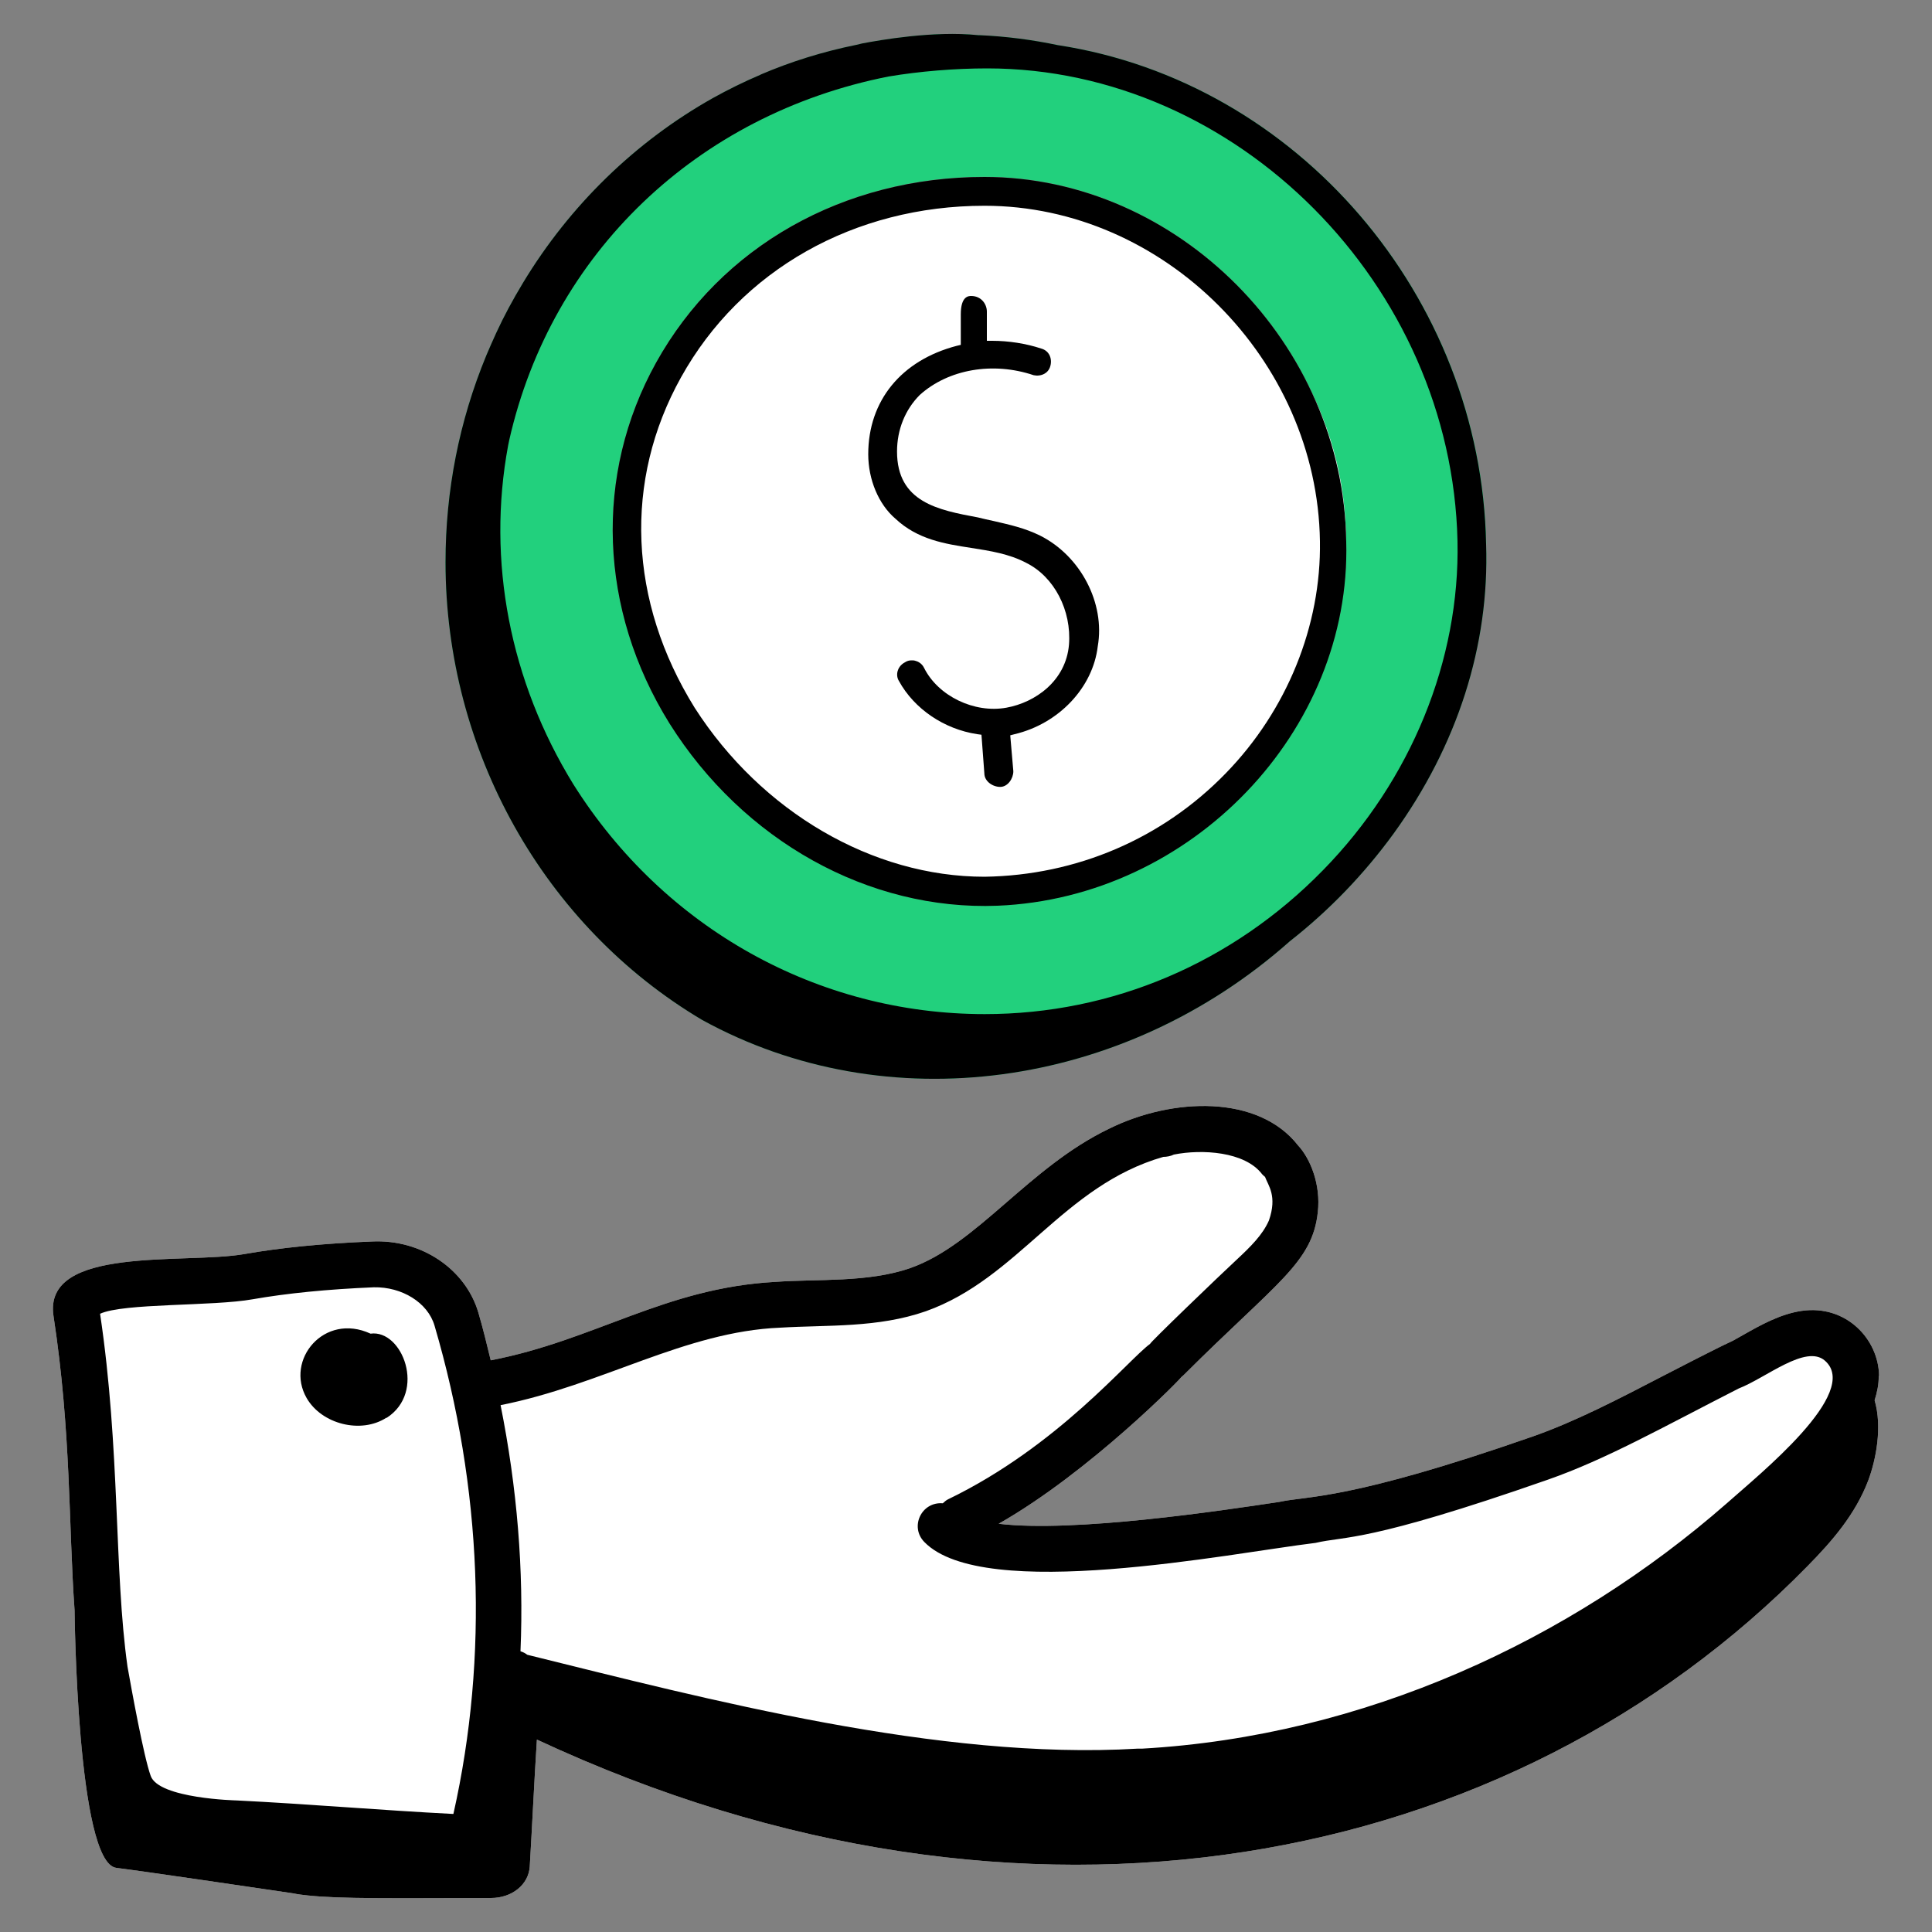
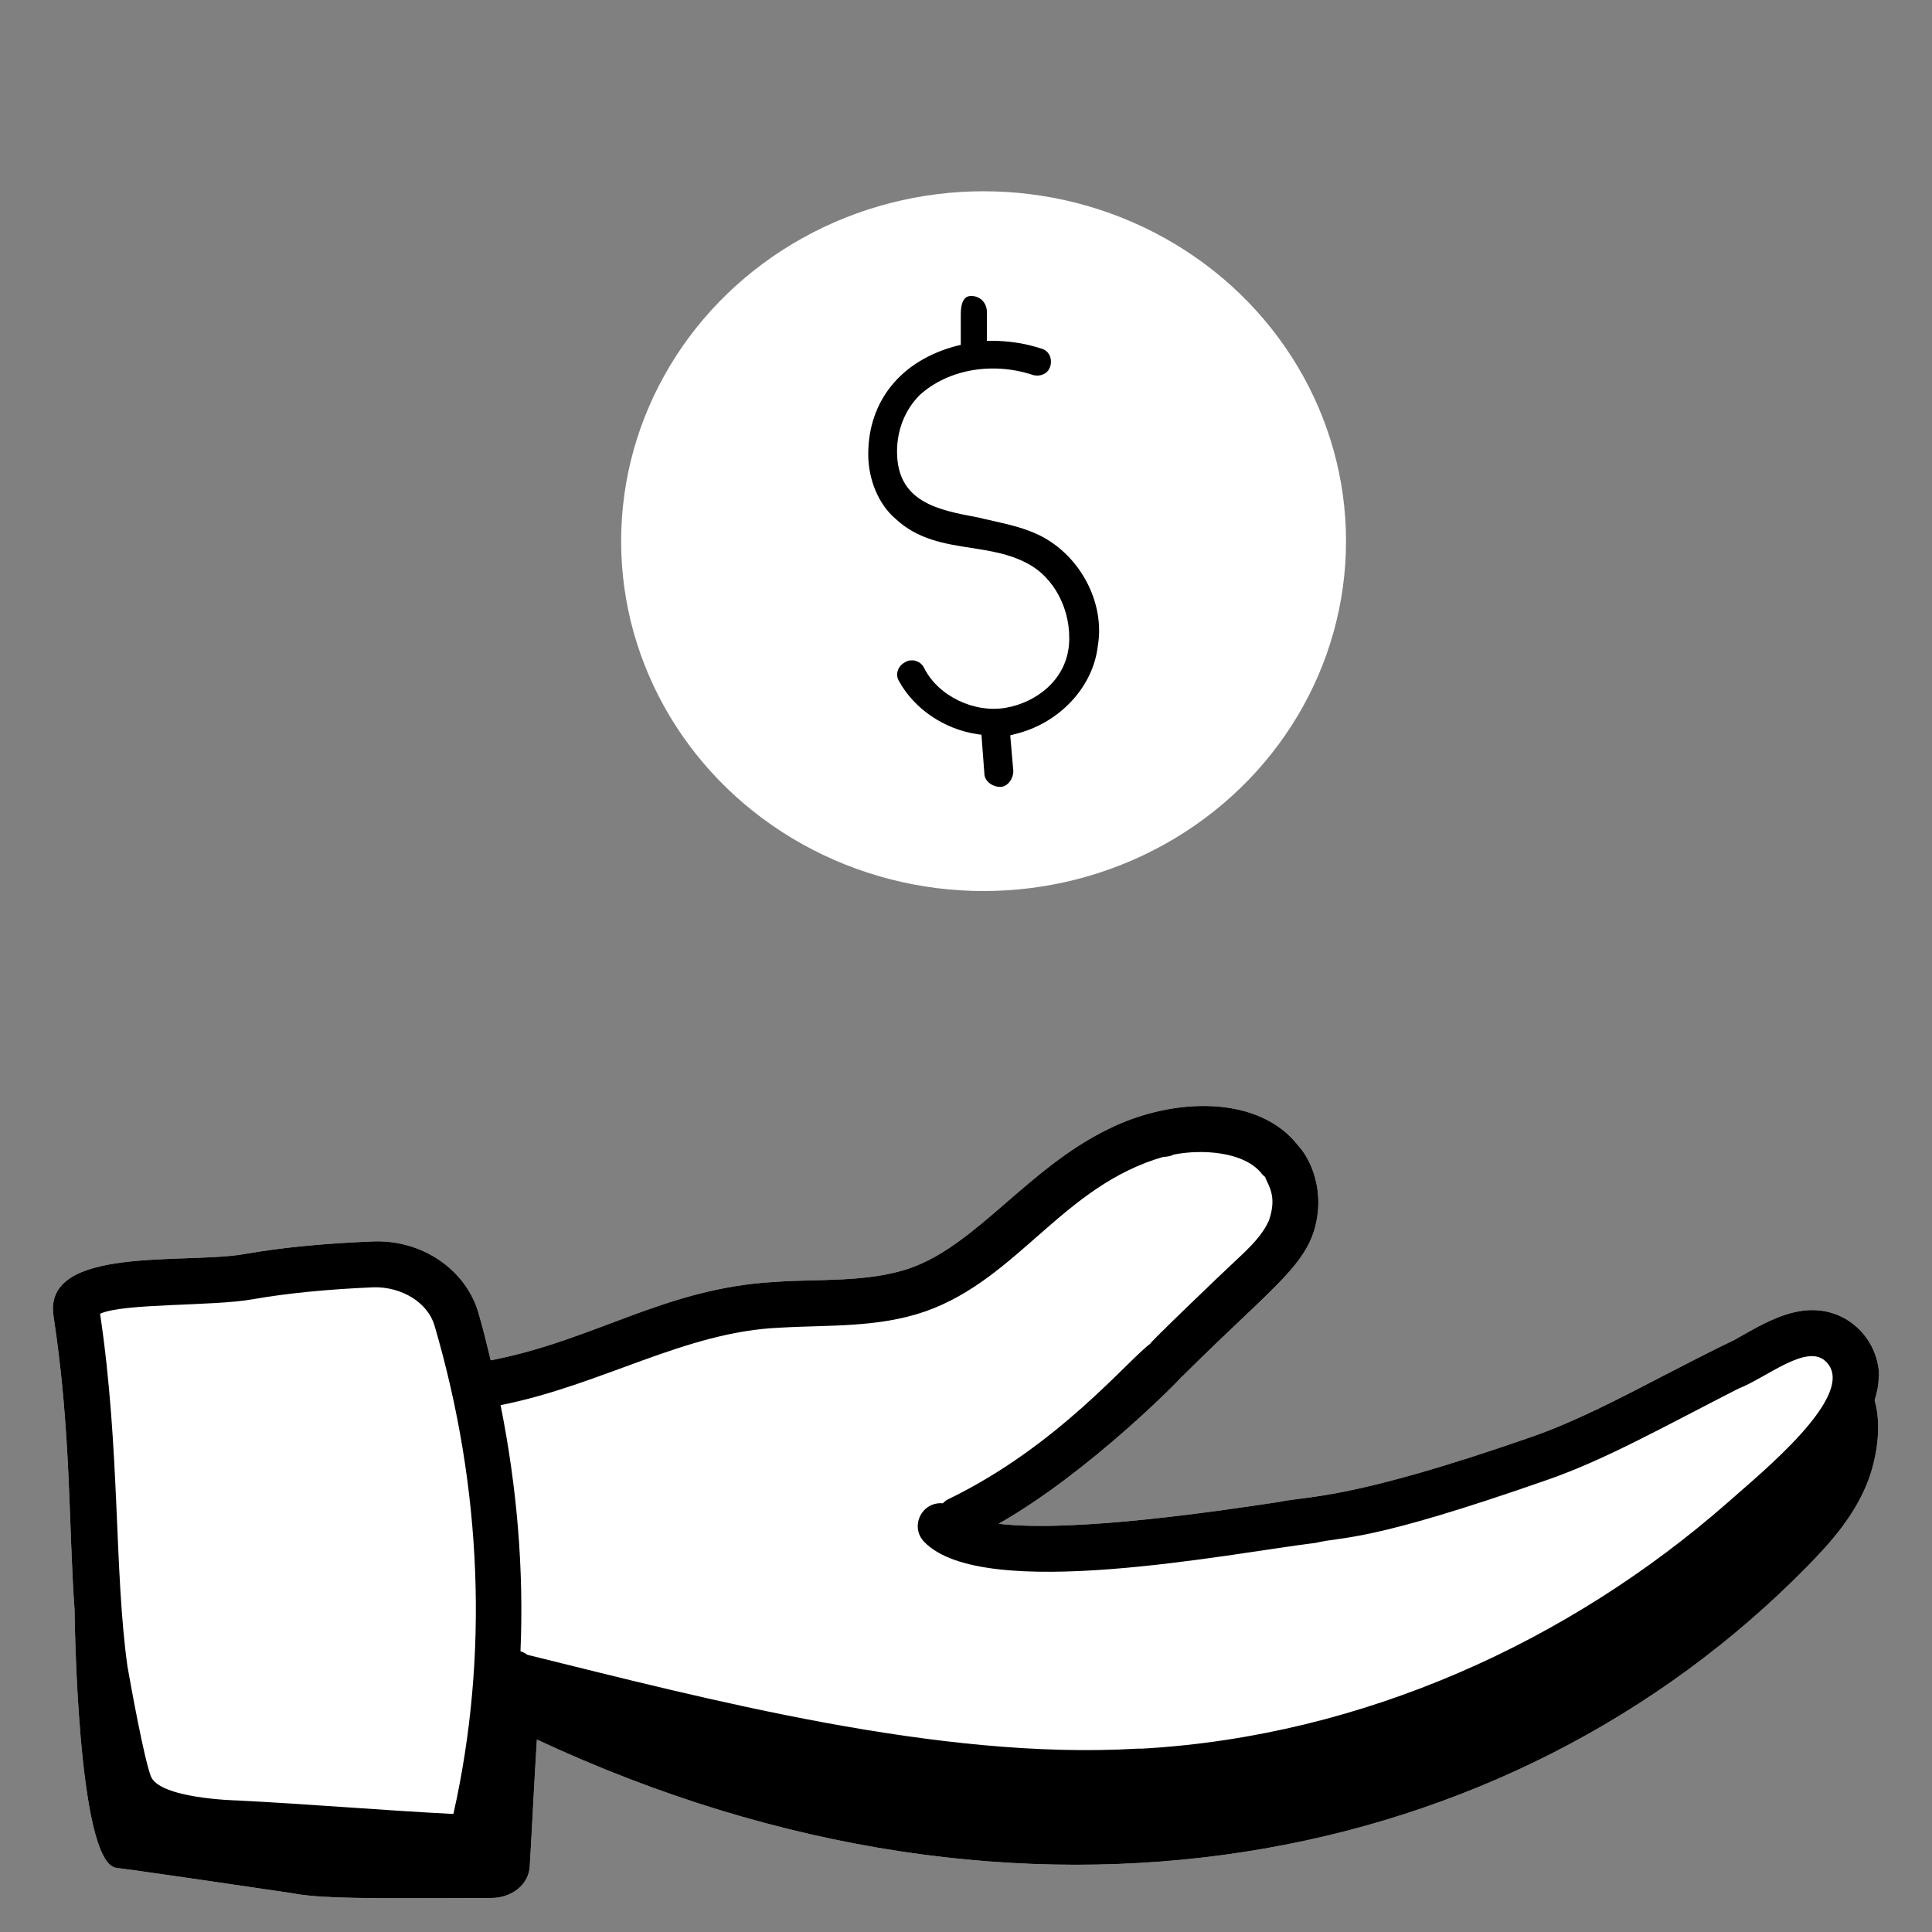
<svg xmlns="http://www.w3.org/2000/svg" id="Layer_1" viewBox="0 0 100 100">
  <rect x="0" y="0" width="100" height="100" fill="#808080" stroke="none" />
  <defs>
    <style>.cls-1{fill:#22d07d;}.cls-2{fill:#fff;}</style>
  </defs>
  <path class="cls-2" d="M97.26,71.22c-.02-1.9-1.7-3.7-4-3.37-1.11.16-2.14.74-3.04,1.25-1.27.72.56-.31-3.99,2.04-2.52,1.31-4.7,2.44-6.89,3.21-9.57,3.34-11.64,3.06-13.13,3.39-2.93.44-10.61,1.6-14.52,1.13,4.74-2.69,9.61-7.69,9.44-7.58.05-.04.1-.08.14-.12,4.81-4.8,6.66-5.8,6.94-8.43.16-1.42-.38-2.76-1.02-3.45-2.05-2.63-6.48-2.5-9.78-.87-4.18,2.01-6.83,5.99-10.28,7.21-2.19.77-4.85.56-7,.72h0c-5.71.31-9.33,3.02-14.73,4.06-.2-.83-.4-1.65-.64-2.47-.66-2.24-2.94-3.81-5.52-3.68-2.51.1-4.73.32-6.59.65-3.07.54-10.44-.46-9.88,3.21.92,6.03.77,10.74,1.09,15.23h0s.12,13.07,2.16,13.33c1.65.21,7.12,1.02,9.16,1.32.23.05.48.08.76.11,0,0,.01,0,.01,0h0c1.69.18,4.41.14,9.46.13,1.09,0,1.95-.69,2.01-1.63.13-2.18.23-4.41.37-6.57,25.29,11.8,50.4,6.7,65.77-8.98,1.26-1.28,2.47-2.67,3.14-4.43.41-1.1.73-2.78.33-4.15.13-.42.22-.84.21-1.26Z" />
-   <path d="M20.01,73.39c2.08-1.34.81-4.59-.83-4.36-2.4-1.11-4.44,1.36-3.31,3.33.78,1.36,2.82,1.87,4.13,1.02Z" />
  <path d="M97.26,71.22c-.02-1.9-1.7-3.7-4-3.37-1.11.16-2.14.74-3.04,1.25-1.27.72.56-.31-3.99,2.04-2.52,1.31-4.7,2.44-6.89,3.21-9.57,3.34-11.64,3.06-13.13,3.39-2.93.44-10.61,1.6-14.52,1.13,4.74-2.69,9.61-7.69,9.44-7.58.05-.04.1-.08.14-.12,4.81-4.8,6.66-5.8,6.94-8.43.16-1.42-.38-2.76-1.02-3.45-2.05-2.63-6.48-2.5-9.78-.87-4.18,2.01-6.83,5.99-10.28,7.21-2.19.77-4.85.56-7,.72h0c-5.71.31-9.33,3.02-14.73,4.06-.2-.83-.4-1.65-.64-2.47-.66-2.24-2.94-3.81-5.52-3.68-2.51.1-4.73.32-6.59.65-3.07.54-10.44-.46-9.88,3.21.92,6.03.77,10.74,1.09,15.23h0s.12,13.07,2.16,13.33c1.65.21,7.12,1.02,9.16,1.32.23.05.48.08.76.11,0,0,.01,0,.01,0h0c1.69.18,4.41.14,9.46.13,1.09,0,1.95-.69,2.01-1.63.13-2.18.23-4.41.37-6.57,25.29,11.8,50.4,6.7,65.77-8.98,1.26-1.28,2.47-2.67,3.14-4.43.41-1.1.73-2.78.33-4.15.13-.42.22-.84.21-1.26ZM23.46,93.89c-3.72-.19-7.41-.51-11.21-.7h0s-4.03-.09-4.45-1.27c-.36-.99-1-4.52-1.2-5.65-.7-4.96-.37-11.24-1.42-18.27,1.21-.56,5.84-.38,7.9-.75,1.76-.31,3.87-.52,6.27-.62,1.45-.03,2.79.79,3.14,1.98,2.47,8.41,2.81,17.12.98,25.27ZM89.38,77.81c-8.12,7.11-18.79,12.05-30.27,12.7-.02,0-.05,0-.07,0h-.17c-10.25.61-22.31-2.57-31.58-4.86-.1-.08-.22-.14-.35-.18.18-4.22-.18-8.49-1.03-12.74,5.25-1.04,9.55-3.81,14.47-4.01,2.48-.15,5.04.02,7.54-.85,4.8-1.71,7.09-6.49,12.29-7.99.18,0,.39-.04.55-.12,1.45-.29,3.68-.16,4.57,1.02.04.05.1.09.15.14.16.44.64.98.2,2.25-.33.75-.94,1.35-1.69,2.05-.75.69-4.62,4.41-4.45,4.33-1.13.81-4.77,5.3-10.46,8.05-.11.05-.19.13-.28.21-1.11-.09-1.72,1.22-.96,2,3.06,3.16,15.87.58,20.25.05,1.57-.37,2.61.02,12.02-3.27,3.03-1.06,5.9-2.69,9.88-4.72,1.42-.55,3.48-2.31,4.47-1.44,1.88,1.65-3.4,5.88-5.08,7.38Z" />
-   <path class="cls-1" d="M76.93,28.16c-.25-12.81-9.76-23.91-22.14-25.82h-.01c-1.32-.28-2.7-.46-4.08-.52h-.06c-2.32-.24-5.12.26-6.01.43h0s-.29.07-.29.07c-1.73.35-3.4.87-4.96,1.54-.87.37-1.7.78-2.49,1.22-4,2.25-7.4,5.55-9.82,9.56-.52.86-.99,1.73-1.38,2.58-.18.39-.35.78-.52,1.18-1.4,3.39-2.11,6.99-2.11,10.7,0,9.75,5.09,18.83,13.28,23.69,9.54,5.25,21.77,3.61,30.42-4.07,2.04-1.6,3.84-3.47,5.37-5.57,3.31-4.57,4.97-9.75,4.79-14.99ZM51.63,46.87c-6.66.26-13.16-3.36-16.98-9.44-3.66-5.89-3.92-12.87-.69-18.67,3.35-6.02,9.7-9.61,17-9.61,10.01,0,18.58,8.64,18.72,18.86h0c.27,9.81-8,18.45-18.05,18.85Z" />
  <ellipse class="cls-2" cx="50.91" cy="28.01" rx="18.76" ry="18.11" />
-   <path d="M39.38,3.86c-.87.37-1.7.78-2.49,1.22-4,2.25-7.4,5.55-9.82,9.56-.52.86-.99,1.73-1.38,2.58-.18.39-.35.78-.52,1.18-1.4,3.39-2.11,6.99-2.11,10.7,0,9.75,5.09,18.83,13.28,23.69,9.54,5.25,21.77,3.61,30.42-4.07,2.04-1.6,3.84-3.47,5.37-5.57,3.31-4.57,4.97-9.75,4.79-14.99-.25-12.81-9.76-23.91-22.14-25.82h-.01c-1.32-.28-2.7-.46-4.08-.52h-.06c-2.32-.24-5.12.26-6.01.43h0s-.29.07-.29.07c-1.73.35-3.4.87-4.96,1.54ZM45.99,3.96c1.61-.27,3.42-.42,5.11-.42,12.91,0,24.05,11.2,24.34,24.47.13,6.16-2.4,12.37-6.96,17.03-4.7,4.81-10.92,7.45-17.51,7.45-8.64,0-16.6-4.44-21.29-11.89-3.29-5.34-4.49-11.57-3.38-17.54l.06-.29c2.19-9.65,9.71-16.85,19.63-18.81Z" />
-   <path d="M50.96,9.16c-7.3,0-13.65,3.59-17,9.61-3.22,5.8-2.97,12.78.69,18.67,3.82,6.08,10.31,9.7,16.98,9.44,10.05-.41,18.32-9.04,18.05-18.85h0c-.14-10.23-8.71-18.87-18.72-18.87ZM63.45,40.02c-3.29,3.39-7.73,5.29-12.49,5.36h0c-5.79,0-11.54-3.35-15-8.74-3.43-5.52-3.69-11.76-.71-17.11,3.09-5.56,8.97-8.88,15.71-8.88,9.27,0,17.22,7.95,17.36,17.36.07,4.38-1.71,8.76-4.87,12.01Z" />
  <path d="M53.83,27.72c-.79-.39-1.57-.56-2.39-.75-.28-.06-.55-.12-.83-.19-2.04-.38-4.18-.78-4.18-3.41,0-1.13.42-2.17,1.18-2.93,1.48-1.33,3.78-1.73,5.89-1.02.18.04.38.02.55-.07.11-.06.26-.18.32-.42.05-.2.03-.4-.06-.57-.06-.11-.19-.26-.42-.32-.78-.26-1.69-.4-2.53-.4h-.28v-1.51c0-.39-.29-.81-.81-.81-.13,0-.54,0-.54.95v1.58l-.21.05c-2.87.75-4.58,2.84-4.58,5.61,0,1.32.54,2.6,1.41,3.34,1.15,1.08,2.56,1.3,3.92,1.51.97.15,1.98.31,2.86.78,1.44.72,2.34,2.46,2.2,4.23-.16,1.87-1.74,2.99-3.24,3.26-1.66.3-3.53-.6-4.26-2.06-.12-.25-.34-.34-.46-.37-.06-.02-.13-.02-.19-.02-.12,0-.23.03-.32.09-.28.14-.37.36-.4.47-.05.18-.02.37.07.51.79,1.44,2.33,2.49,4.05,2.75l.22.03.15,2c0,.41.43.7.82.7s.68-.43.68-.81l-.16-1.86.23-.06c2.28-.54,4.05-2.41,4.3-4.55.39-2.23-.89-4.68-2.99-5.73Z" />
</svg>